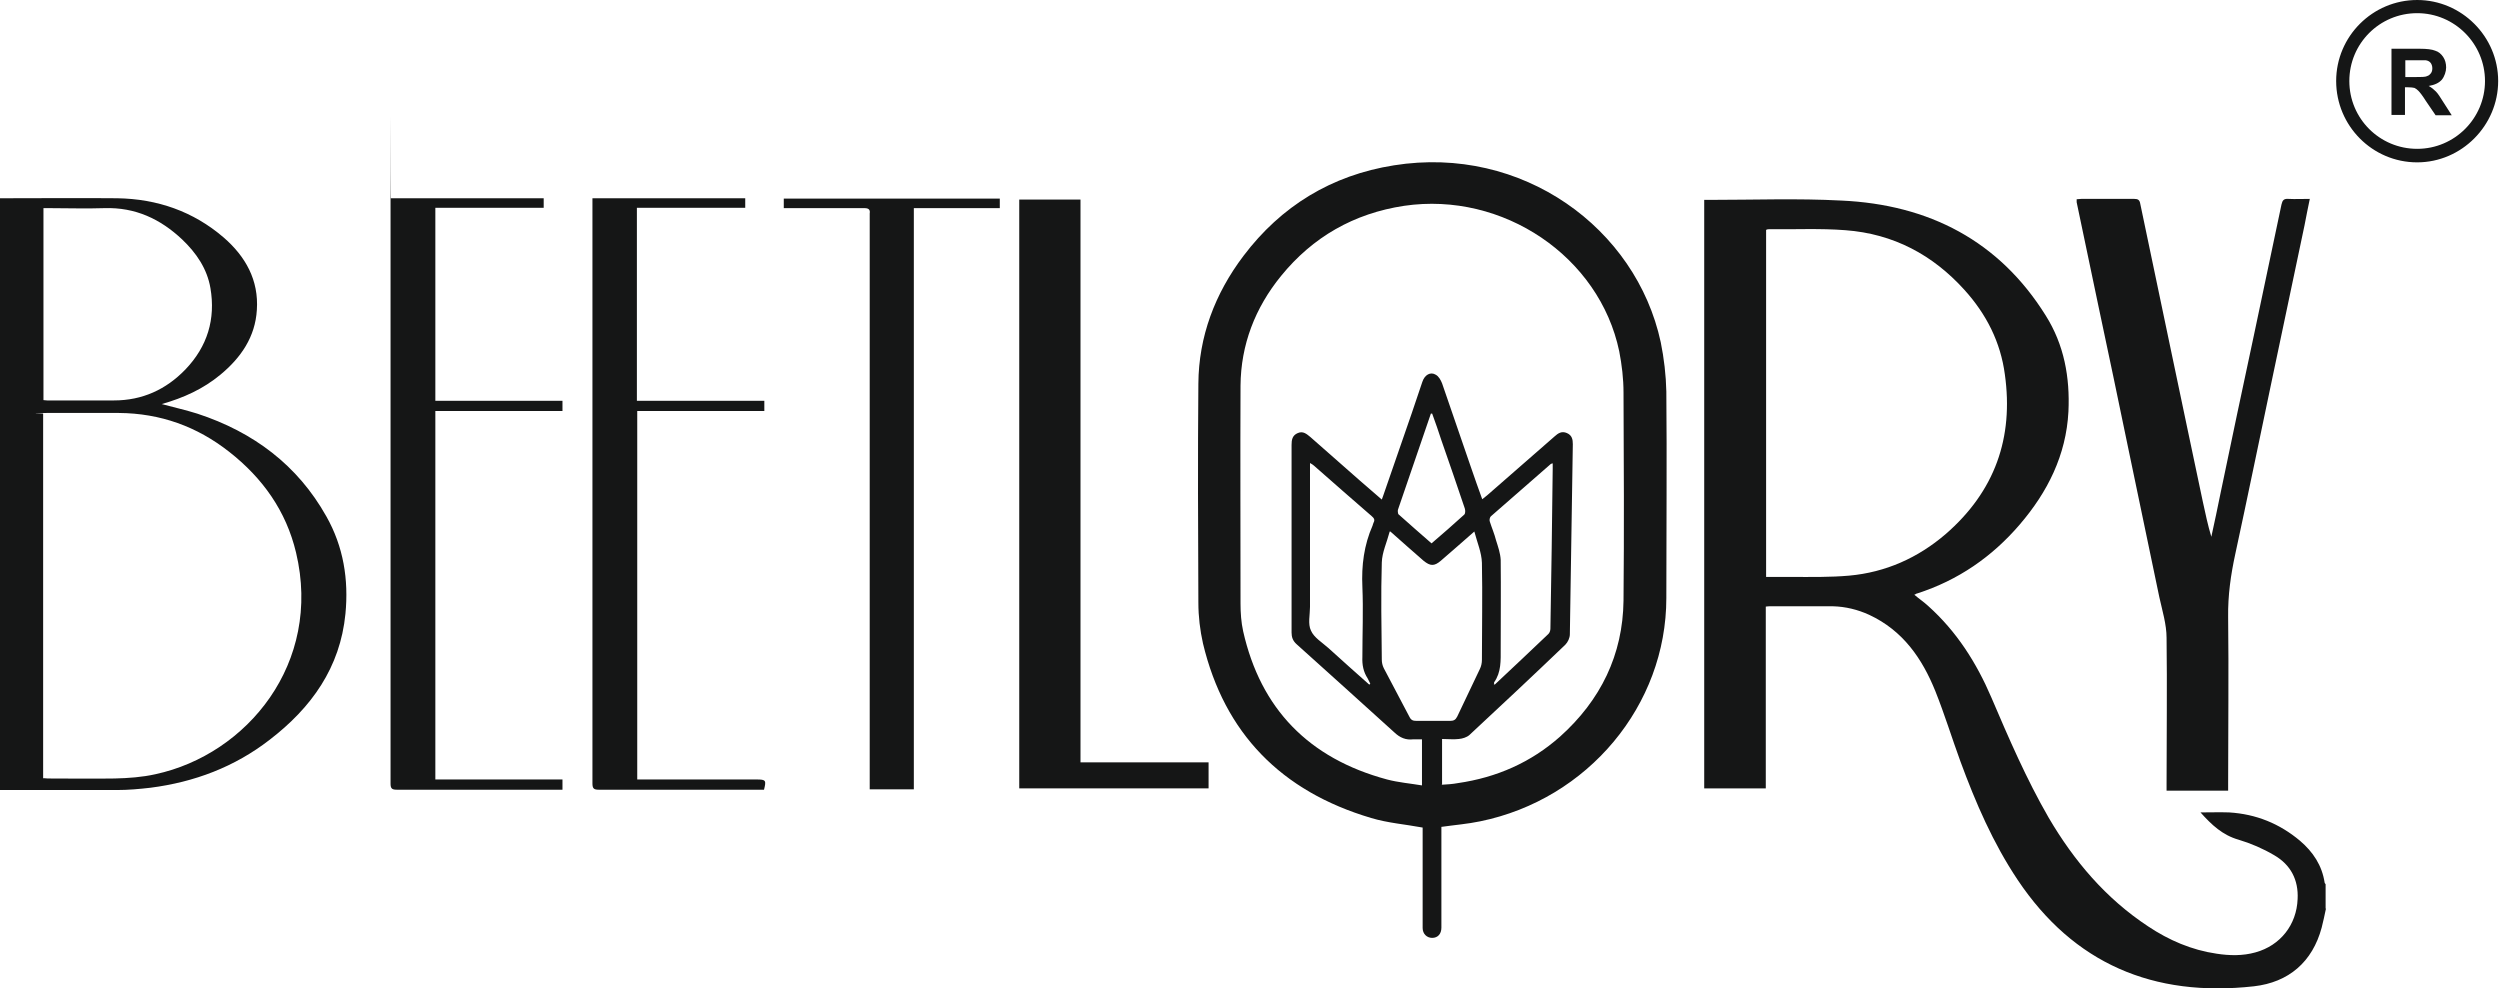
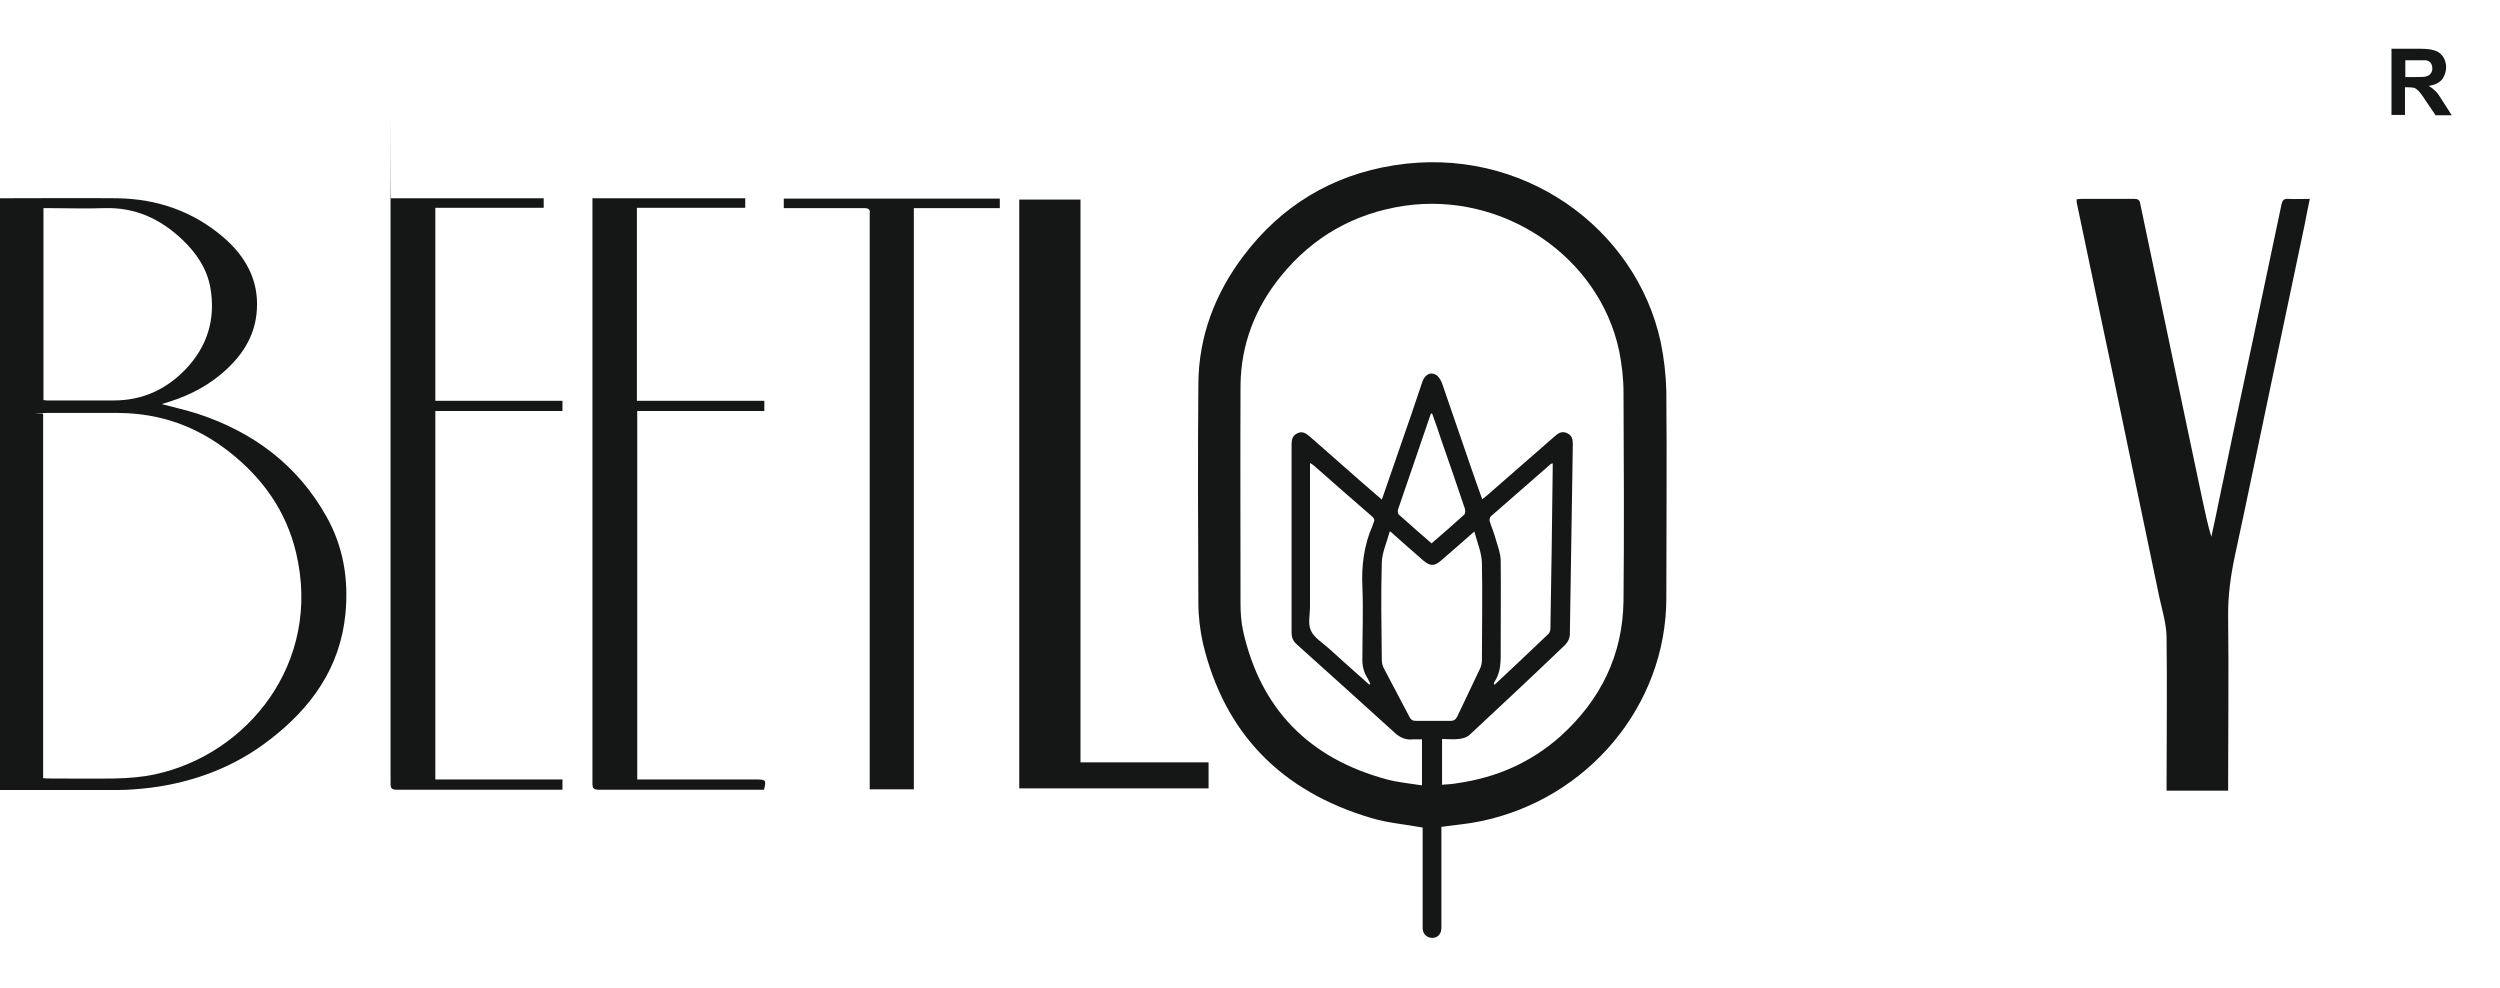
<svg xmlns="http://www.w3.org/2000/svg" width="86" height="34" viewBox="0 0 86 34" fill="none">
-   <path d="M60.754 19.847C61.06 19.847 61.366 19.847 61.661 19.847C62.318 19.847 62.963 19.859 63.609 19.802C64.867 19.689 65.977 19.19 66.928 18.375C68.627 16.902 69.273 15.056 68.967 12.88C68.82 11.77 68.333 10.807 67.574 9.969C66.487 8.768 65.138 8.043 63.484 7.919C62.612 7.851 61.728 7.896 60.856 7.885C60.822 7.885 60.8 7.885 60.754 7.907V19.847ZM80.013 31.255C79.967 31.47 79.922 31.697 79.865 31.912C79.548 33.09 78.733 33.793 77.532 33.929C74.076 34.314 71.335 33.147 69.409 30.27C68.56 29.001 67.959 27.607 67.438 26.191C67.144 25.387 66.894 24.571 66.577 23.778C66.124 22.657 65.467 21.694 64.3 21.15C63.904 20.969 63.484 20.867 63.054 20.856C62.34 20.856 61.627 20.856 60.902 20.856C60.856 20.856 60.811 20.856 60.743 20.867V27.12H58.625V6.876H58.84C60.335 6.876 61.842 6.82 63.337 6.899C66.362 7.035 68.775 8.292 70.372 10.853C71.007 11.861 71.21 12.982 71.154 14.161C71.075 15.656 70.44 16.925 69.477 18.046C68.526 19.156 67.359 19.961 65.954 20.414C65.92 20.414 65.897 20.448 65.852 20.459C66.011 20.595 66.181 20.708 66.328 20.844C67.314 21.728 67.993 22.804 68.503 23.994C69.103 25.398 69.704 26.792 70.474 28.128C71.346 29.613 72.434 30.904 73.895 31.867C74.609 32.343 75.391 32.682 76.252 32.807C76.693 32.875 77.147 32.886 77.588 32.762C78.449 32.524 79.004 31.81 79.038 30.927C79.072 30.27 78.8 29.748 78.234 29.42C77.849 29.193 77.43 29.012 77.011 28.887C76.456 28.729 76.082 28.378 75.697 27.947C76.048 27.947 76.365 27.936 76.682 27.947C77.611 28.004 78.415 28.332 79.118 28.921C79.571 29.307 79.877 29.771 79.967 30.36C79.967 30.383 79.99 30.394 80.001 30.417V31.255H80.013Z" fill="#151616" />
  <path d="M49.267 14.229C49.256 14.229 49.233 14.229 49.222 14.229C48.848 15.327 48.463 16.438 48.089 17.536C48.078 17.582 48.089 17.65 48.1 17.684C48.474 18.023 48.859 18.352 49.245 18.692C49.63 18.363 50.004 18.035 50.366 17.706C50.411 17.672 50.411 17.559 50.389 17.491C50.128 16.709 49.856 15.928 49.584 15.146C49.483 14.84 49.381 14.534 49.267 14.229ZM51.386 23.552C51.42 23.541 51.442 23.541 51.454 23.518C52.054 22.951 52.666 22.385 53.266 21.807C53.312 21.762 53.334 21.683 53.334 21.626C53.368 19.791 53.391 17.967 53.413 16.132C53.413 16.064 53.413 16.007 53.413 15.939C53.38 15.95 53.357 15.95 53.346 15.962C52.654 16.562 51.975 17.163 51.284 17.763C51.25 17.797 51.227 17.888 51.25 17.944C51.318 18.16 51.408 18.363 51.465 18.59C51.533 18.805 51.612 19.032 51.624 19.258C51.635 20.278 51.624 21.297 51.624 22.317C51.624 22.725 51.646 23.121 51.397 23.473C51.397 23.473 51.397 23.495 51.397 23.529L51.386 23.552ZM47.104 23.552C47.104 23.552 47.126 23.529 47.138 23.518C47.104 23.461 47.081 23.393 47.047 23.337C46.9 23.11 46.854 22.872 46.866 22.6C46.866 21.796 46.9 20.992 46.866 20.187C46.832 19.451 46.922 18.748 47.217 18.08C47.228 18.046 47.239 18.001 47.251 17.978C47.307 17.876 47.262 17.82 47.183 17.752C46.514 17.174 45.857 16.596 45.2 16.018C45.166 15.984 45.121 15.962 45.064 15.928V20.878C45.064 21.15 44.985 21.467 45.098 21.694C45.2 21.932 45.484 22.102 45.699 22.294C46.163 22.713 46.628 23.133 47.104 23.552ZM47.806 18.284C47.704 18.669 47.545 18.998 47.534 19.349C47.5 20.459 47.523 21.581 47.534 22.691C47.534 22.793 47.557 22.895 47.602 22.985C47.897 23.541 48.191 24.096 48.486 24.662C48.542 24.775 48.61 24.798 48.724 24.798C49.109 24.798 49.494 24.798 49.89 24.798C50.004 24.798 50.072 24.764 50.128 24.651C50.389 24.107 50.649 23.563 50.91 23.008C50.955 22.917 50.978 22.804 50.978 22.702C50.978 21.592 51.001 20.471 50.978 19.36C50.967 19.009 50.819 18.669 50.717 18.284C50.298 18.647 49.936 18.975 49.562 19.292C49.335 19.485 49.199 19.474 48.973 19.292C48.61 18.975 48.248 18.658 47.829 18.284H47.806ZM49.584 26.996C49.788 26.984 49.97 26.973 50.151 26.939C51.488 26.746 52.666 26.225 53.663 25.342C55.067 24.084 55.826 22.521 55.849 20.663C55.872 18.273 55.86 15.894 55.849 13.504C55.849 13.028 55.792 12.552 55.702 12.087C55.022 8.825 51.703 6.582 48.304 7.08C46.571 7.341 45.155 8.156 44.068 9.493C43.173 10.592 42.685 11.861 42.674 13.266C42.663 15.769 42.674 18.261 42.674 20.765C42.674 21.082 42.697 21.411 42.765 21.717C43.365 24.379 45.019 26.089 47.715 26.814C48.1 26.916 48.508 26.95 48.916 27.018V25.432C48.803 25.432 48.712 25.432 48.622 25.432C48.361 25.466 48.157 25.376 47.965 25.194C46.843 24.175 45.721 23.167 44.6 22.158C44.475 22.045 44.43 21.921 44.43 21.762C44.43 19.61 44.43 17.457 44.43 15.305C44.43 15.135 44.453 14.976 44.645 14.897C44.827 14.818 44.951 14.931 45.076 15.033C45.642 15.531 46.209 16.03 46.775 16.528C47.024 16.743 47.273 16.959 47.534 17.185C47.557 17.129 47.568 17.095 47.579 17.061C47.783 16.471 47.987 15.882 48.191 15.293C48.44 14.58 48.69 13.855 48.927 13.141C49.007 12.892 49.211 12.778 49.392 12.892C49.494 12.948 49.562 13.073 49.607 13.186C49.936 14.138 50.264 15.101 50.593 16.052C50.717 16.426 50.853 16.789 50.989 17.174C51.057 17.117 51.114 17.072 51.159 17.038C51.929 16.358 52.711 15.69 53.481 15.01C53.595 14.908 53.719 14.818 53.901 14.897C54.082 14.976 54.105 15.123 54.105 15.282C54.071 17.457 54.037 19.643 54.003 21.819C54.003 21.943 53.935 22.09 53.844 22.181C52.756 23.223 51.646 24.265 50.547 25.285C50.457 25.364 50.309 25.41 50.185 25.421C50.004 25.444 49.811 25.421 49.607 25.421V26.984L49.584 26.996ZM49.584 28.446V28.661C49.584 29.748 49.584 30.825 49.584 31.912C49.584 32.127 49.46 32.263 49.267 32.263C49.086 32.263 48.939 32.127 48.939 31.924C48.939 31.878 48.939 31.822 48.939 31.776V28.468C48.327 28.355 47.738 28.31 47.172 28.14C44.068 27.222 42.119 25.217 41.383 22.136C41.281 21.683 41.224 21.207 41.224 20.731C41.213 18.216 41.202 15.701 41.224 13.198C41.235 11.578 41.791 10.105 42.776 8.802C44.068 7.092 45.801 6.027 47.953 5.687C52.36 4.984 56.28 7.839 57.129 11.77C57.242 12.325 57.31 12.903 57.322 13.47C57.344 15.837 57.322 18.205 57.322 20.572C57.322 24.265 54.626 27.494 50.921 28.253C50.491 28.344 50.049 28.378 49.573 28.446H49.584Z" fill="#151616" />
  <path d="M1.495 13.764C1.541 13.764 1.575 13.775 1.62 13.775C2.39 13.775 3.149 13.775 3.92 13.775C4.894 13.775 5.71 13.402 6.378 12.71C7.137 11.918 7.42 10.977 7.239 9.912C7.126 9.244 6.752 8.7 6.265 8.236C5.517 7.533 4.656 7.126 3.591 7.16C2.968 7.182 2.334 7.16 1.711 7.16H1.495V13.741V13.764ZM1.495 26.769C1.552 26.769 1.597 26.78 1.643 26.78C2.413 26.78 3.183 26.792 3.942 26.78C4.418 26.769 4.894 26.735 5.347 26.633C8.496 25.953 11.091 22.815 10.184 19.009C9.844 17.582 9.04 16.449 7.885 15.543C6.774 14.67 5.517 14.217 4.09 14.206C3.263 14.206 2.436 14.206 1.609 14.206C0.782 14.206 1.529 14.217 1.484 14.229V26.78L1.495 26.769ZM0 6.82C0.057 6.82 0.113 6.82 0.159 6.82C1.45 6.82 2.741 6.808 4.033 6.82C5.415 6.842 6.65 7.273 7.692 8.168C8.451 8.825 8.904 9.64 8.836 10.66C8.78 11.589 8.292 12.303 7.579 12.892C6.99 13.379 6.321 13.685 5.562 13.9C5.981 14.013 6.389 14.104 6.786 14.229C8.723 14.863 10.241 16.007 11.226 17.763C11.816 18.805 11.997 19.938 11.883 21.116C11.702 22.963 10.717 24.345 9.267 25.455C8.066 26.384 6.684 26.905 5.177 27.098C4.792 27.143 4.407 27.177 4.022 27.177C2.741 27.177 1.461 27.177 0.193 27.177H0V6.82Z" fill="#151616" />
  <path d="M76.648 27.2H74.53V26.973C74.53 25.296 74.552 23.62 74.53 21.943C74.53 21.479 74.382 21.003 74.28 20.538C73.929 18.839 73.567 17.14 73.216 15.441C72.876 13.798 72.536 12.167 72.185 10.524C71.936 9.335 71.686 8.145 71.437 6.956C71.437 6.922 71.437 6.899 71.437 6.854C71.494 6.854 71.539 6.842 71.596 6.842C72.207 6.842 72.808 6.842 73.419 6.842C73.544 6.842 73.601 6.876 73.623 7.001C73.975 8.678 74.326 10.354 74.677 12.031C75.039 13.775 75.413 15.52 75.776 17.253C75.866 17.661 75.946 18.058 76.07 18.465C76.184 17.956 76.286 17.457 76.388 16.959C76.761 15.157 77.147 13.345 77.532 11.544C77.849 10.037 78.166 8.542 78.483 7.035C78.517 6.888 78.563 6.831 78.721 6.842C78.959 6.854 79.197 6.842 79.457 6.842C79.39 7.16 79.333 7.454 79.276 7.749C78.891 9.584 78.506 11.408 78.121 13.232C77.713 15.169 77.316 17.106 76.897 19.043C76.739 19.768 76.637 20.482 76.648 21.23C76.671 23.144 76.648 25.058 76.648 26.973V27.211V27.2Z" fill="#151616" />
  <path d="M37.169 26.225H41.575V27.12H35.062V6.865H37.169V26.225Z" fill="#151616" />
  <path d="M26.293 13.787V14.138H21.921V26.814H26.033C26.35 26.814 26.361 26.848 26.282 27.166H26.112C24.277 27.166 22.43 27.166 20.595 27.166C20.425 27.166 20.38 27.12 20.38 26.95C20.38 20.312 20.38 13.662 20.38 7.024C20.38 0.385 20.38 6.888 20.38 6.82H25.636V7.148H21.909V13.787H26.282H26.293Z" fill="#151616" />
  <path d="M14.976 26.814H19.349V27.166H19.156C17.321 27.166 15.486 27.166 13.651 27.166C13.492 27.166 13.435 27.132 13.435 26.962C13.435 20.312 13.435 13.662 13.435 7.012C13.435 0.363 13.435 6.888 13.447 6.82H18.703V7.148H14.976V13.787H19.349V14.138H14.976V26.826V26.814Z" fill="#151616" />
  <path d="M31.448 27.154H29.918V7.511C29.918 7.454 29.918 7.397 29.918 7.341C29.941 7.205 29.873 7.16 29.737 7.16C28.887 7.16 28.049 7.16 27.2 7.16H26.962V6.831H34.393V7.16H31.436V27.154H31.448Z" fill="#151616" />
-   <path d="M83.151 0.453C81.859 0.453 80.817 1.495 80.817 2.787C80.817 4.078 81.859 5.12 83.151 5.12C84.442 5.12 85.484 4.067 85.484 2.787C85.484 1.507 84.442 0.453 83.151 0.453ZM83.151 5.585C81.61 5.585 80.364 4.327 80.364 2.787C80.364 1.246 81.621 0 83.151 0C84.68 0 85.937 1.257 85.937 2.787C85.937 4.316 84.68 5.585 83.151 5.585Z" fill="#151616" />
  <path d="M82.731 2.651H83.071C83.298 2.651 83.434 2.651 83.49 2.617C83.547 2.606 83.592 2.56 83.626 2.515C83.66 2.47 83.672 2.413 83.672 2.345C83.672 2.277 83.649 2.209 83.615 2.164C83.57 2.107 83.513 2.084 83.445 2.073C83.411 2.073 83.298 2.073 83.105 2.073H82.743V2.651H82.731ZM82.267 3.976V1.677H83.241C83.49 1.677 83.66 1.699 83.774 1.745C83.887 1.779 83.978 1.858 84.046 1.96C84.114 2.062 84.147 2.186 84.147 2.322C84.147 2.458 84.091 2.628 84 2.741C83.898 2.855 83.751 2.923 83.547 2.957C83.649 3.013 83.728 3.081 83.796 3.149C83.864 3.217 83.944 3.342 84.057 3.523L84.34 3.965H83.785L83.445 3.466C83.332 3.285 83.241 3.172 83.196 3.127C83.151 3.081 83.105 3.047 83.06 3.025C83.015 3.013 82.935 3.002 82.822 3.002H82.731V3.954H82.267V3.976Z" fill="#151616" />
</svg>